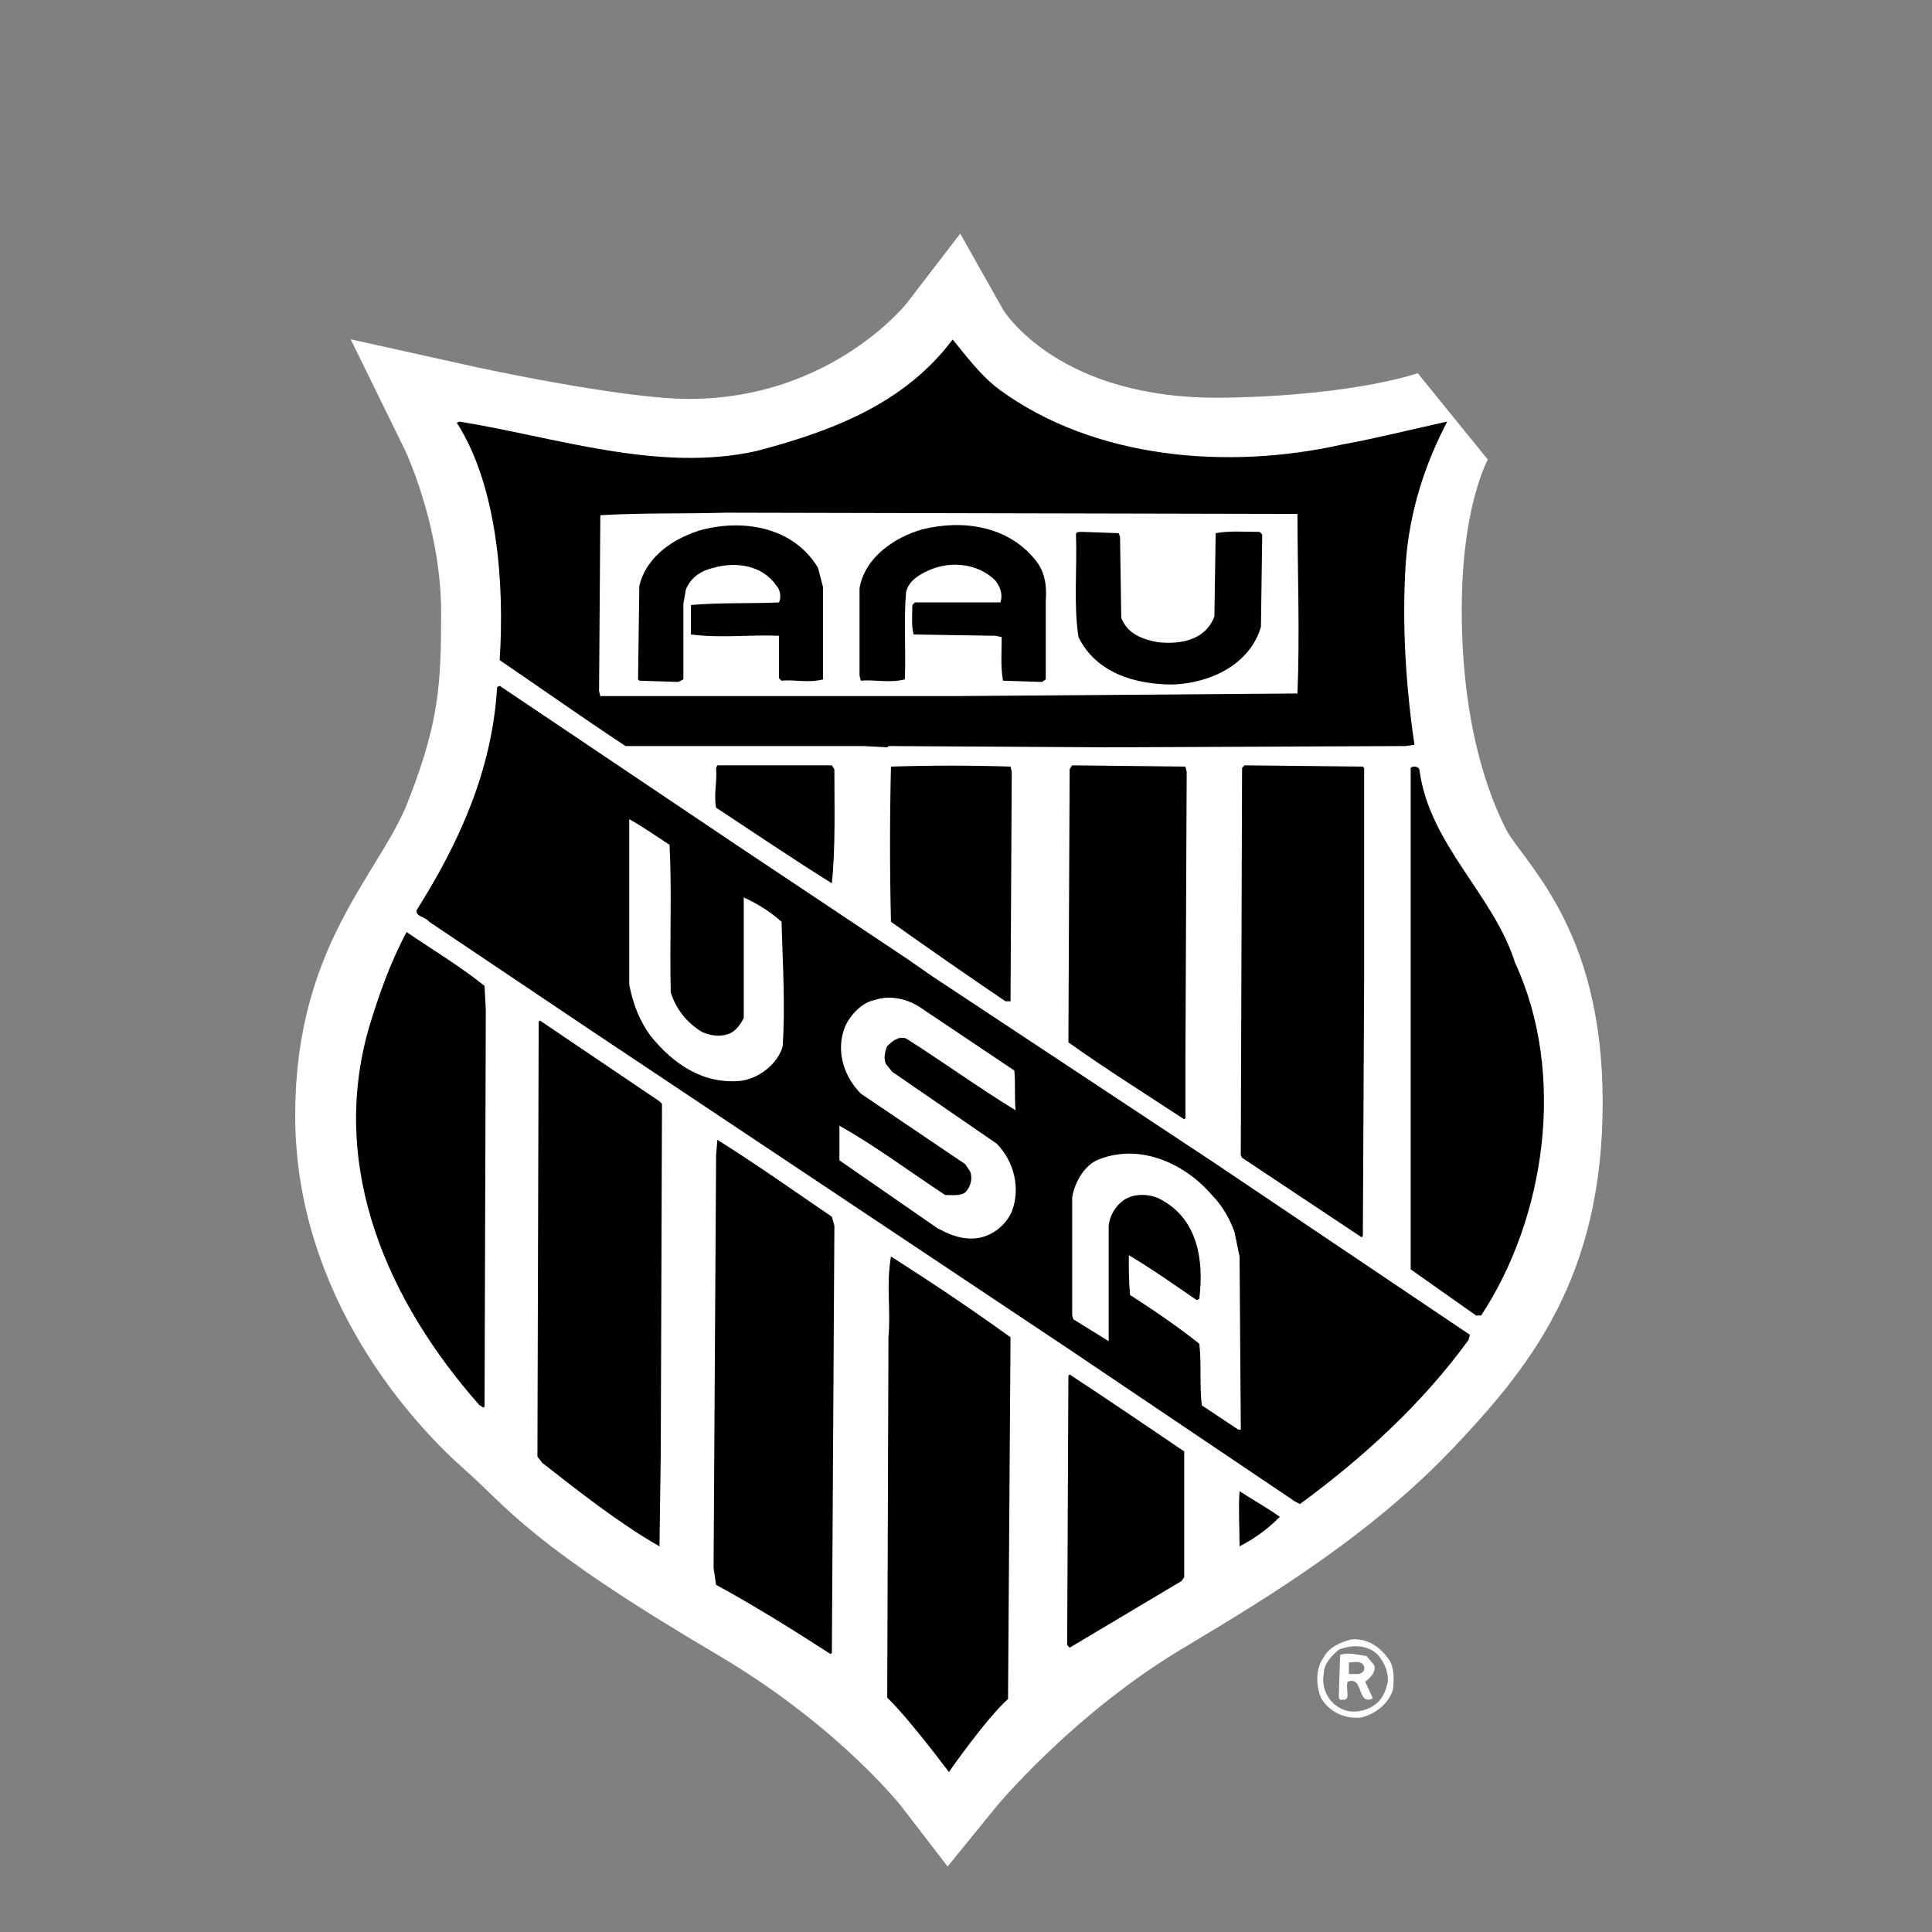
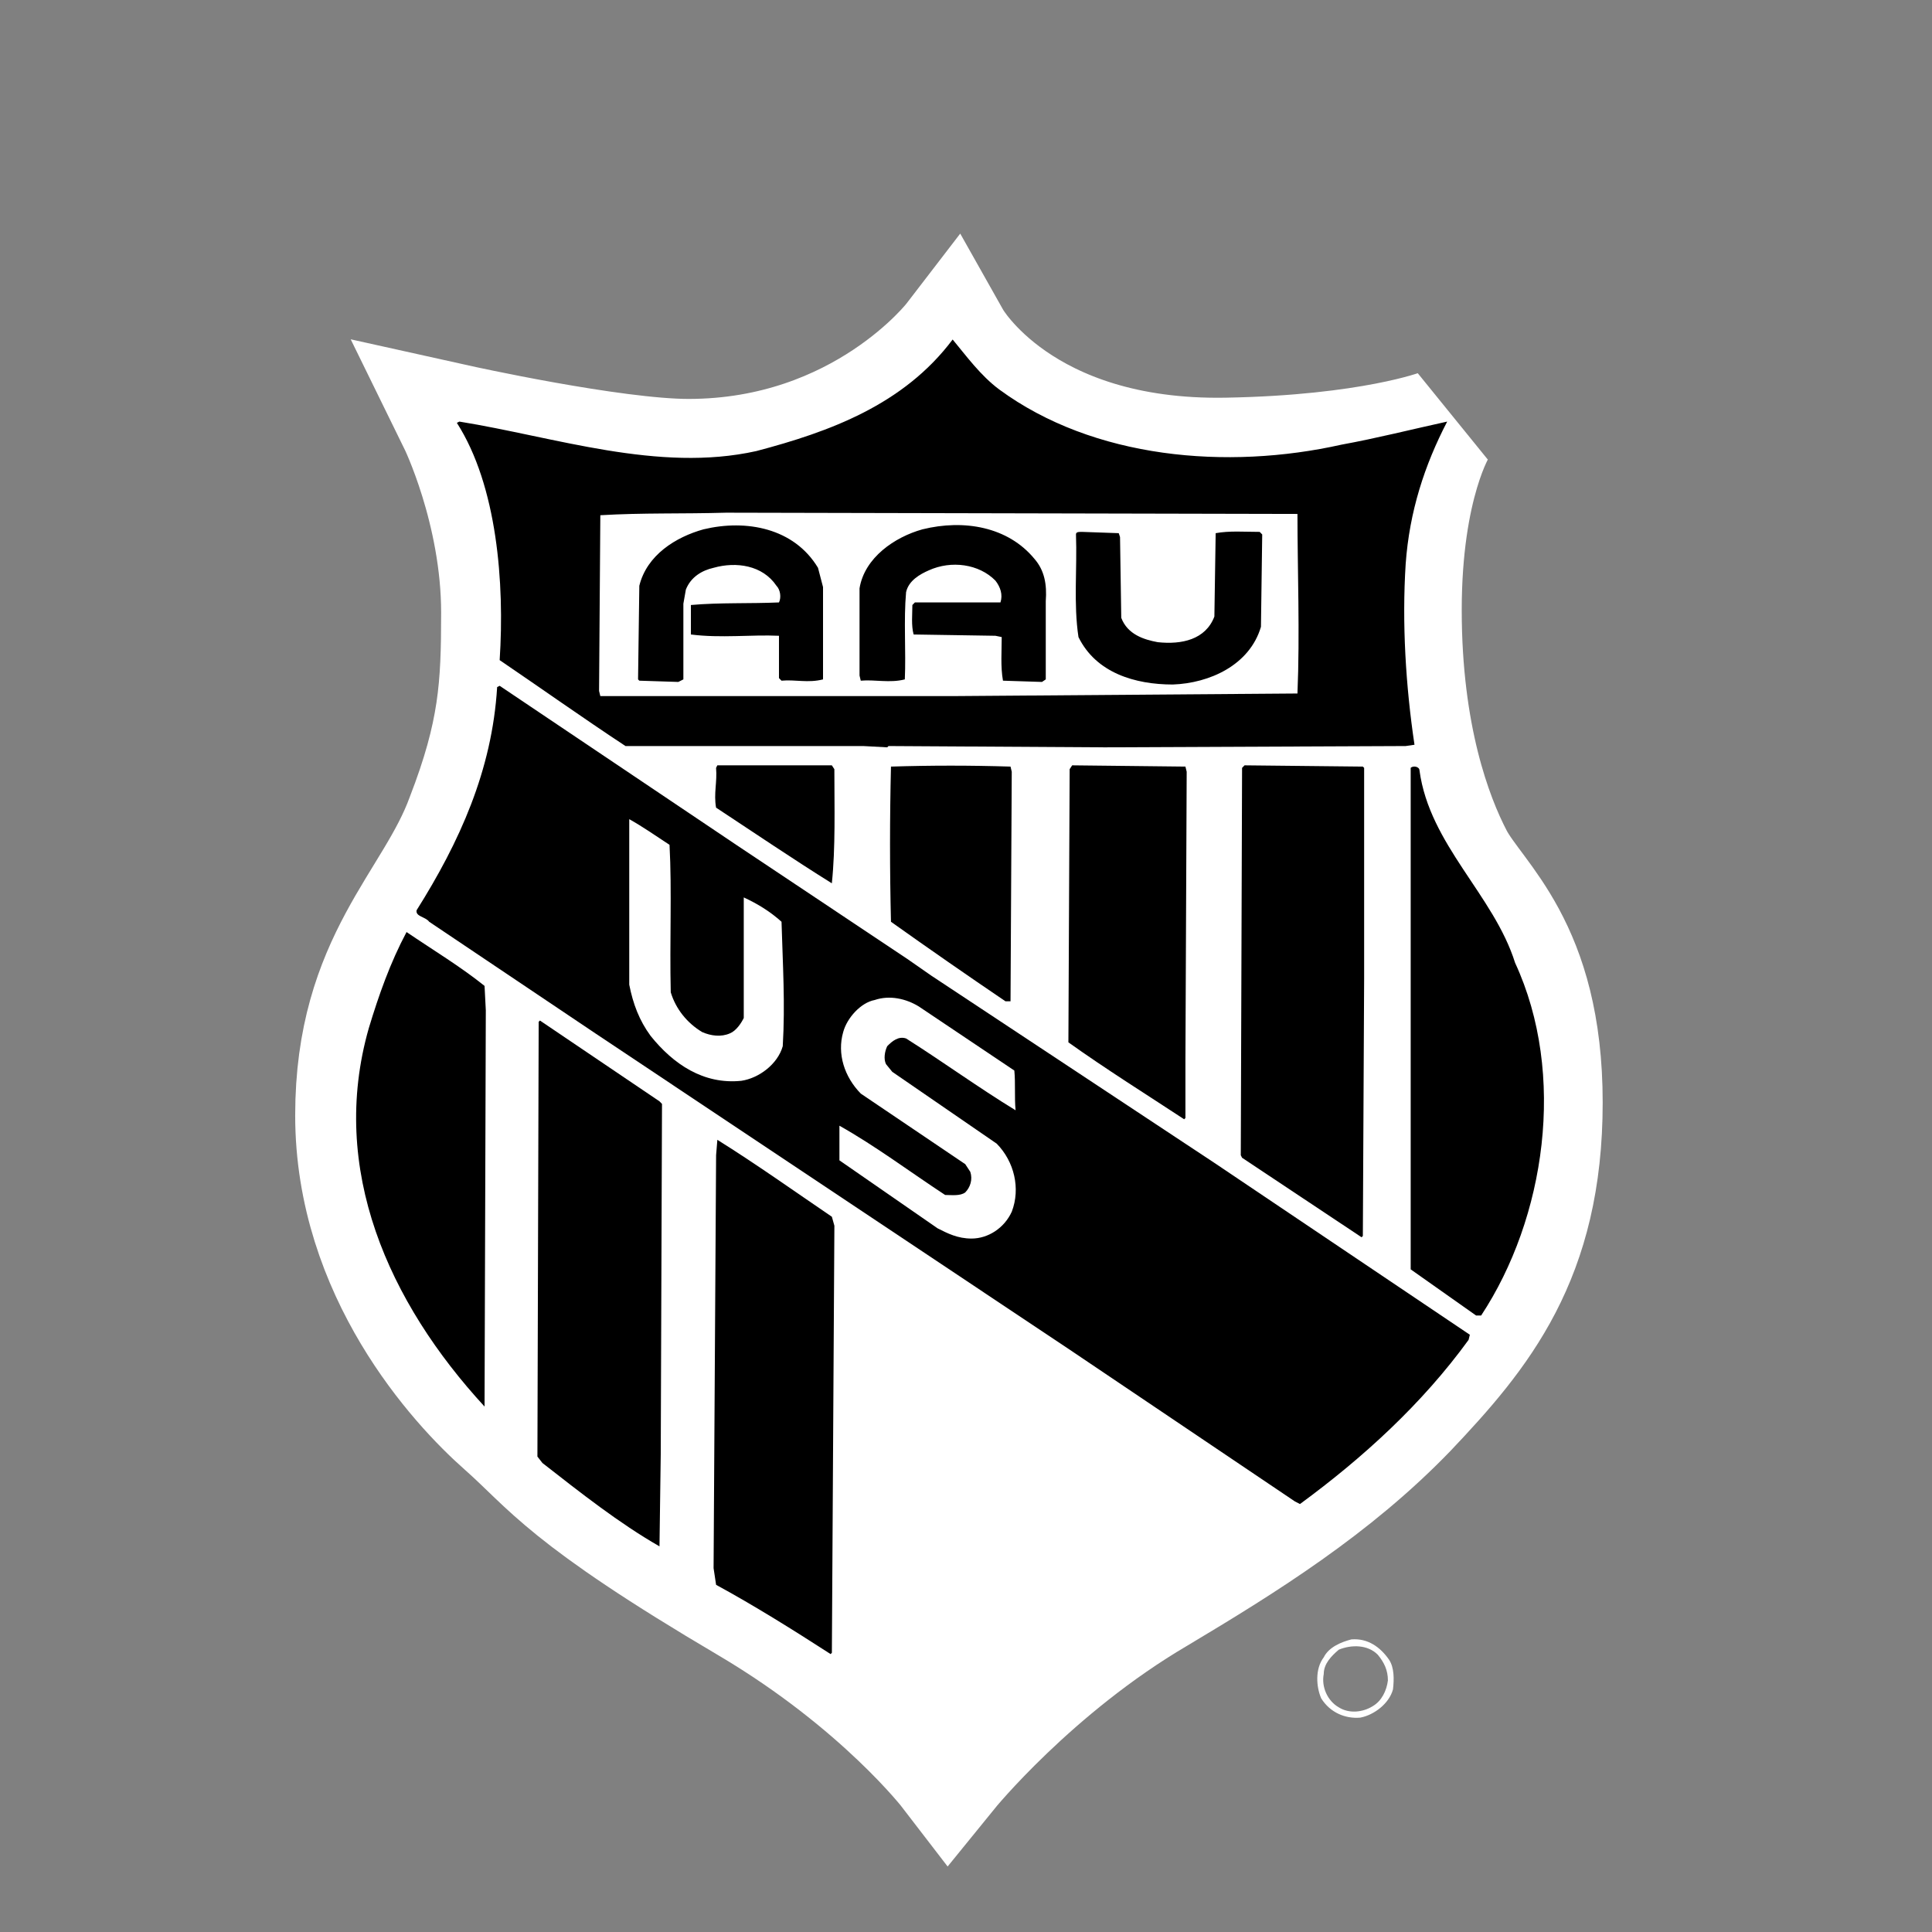
<svg xmlns="http://www.w3.org/2000/svg" width="66" height="66" viewBox="0 0 66 66" fill="none">
  <rect x="0" y="0" width="66" height="66" fill="#808080" stroke="none" />
  <path fill-rule="evenodd" clip-rule="evenodd" d="M15.608 14.445C15.608 14.445 20.939 15.628 23.518 15.628C29.451 15.628 32.546 11.598 32.546 11.598C32.546 11.598 34.867 15.716 41.917 15.585C46.817 15.497 49.139 14.621 49.139 14.621C49.139 14.621 47.935 16.505 47.935 20.842C47.935 25.136 48.967 27.896 49.697 29.297C50.428 30.7 52.75 32.321 52.75 37.666C52.75 42.967 50.6 45.552 48.107 48.181C45.571 50.809 42.562 52.693 39.553 54.49C35.296 56.987 32.416 60.535 32.416 60.535C32.416 60.535 30.095 57.512 25.582 54.84C19.262 51.116 18.79 50.108 17.2 48.706C15.609 47.304 12.084 43.449 12.084 38.104C12.084 32.802 14.792 30.875 15.867 27.939C16.984 25.047 17.113 23.47 17.07 20.929C17.07 17.425 15.608 14.445 15.608 14.445Z" fill="white" />
  <path d="M15.608 14.445C15.608 14.445 20.939 15.628 23.518 15.628C29.451 15.628 32.546 11.598 32.546 11.598C32.546 11.598 34.867 15.716 41.917 15.585C46.817 15.497 49.139 14.621 49.139 14.621C49.139 14.621 47.935 16.505 47.935 20.842C47.935 25.136 48.967 27.896 49.697 29.297C50.428 30.7 52.75 32.321 52.75 37.666C52.75 42.967 50.6 45.552 48.107 48.181C45.571 50.809 42.562 52.693 39.553 54.49C35.296 56.987 32.416 60.535 32.416 60.535C32.416 60.535 30.095 57.512 25.582 54.84C19.262 51.116 18.79 50.108 17.2 48.706C15.609 47.304 12.084 43.449 12.084 38.104C12.084 32.802 14.792 30.875 15.867 27.939C16.984 25.047 17.07 23.47 17.07 20.929C17.07 17.425 15.608 14.445 15.608 14.445Z" stroke="white" stroke-width="4" stroke-miterlimit="2.613" />
  <path fill-rule="evenodd" clip-rule="evenodd" d="M34.136 13.306C37.359 15.672 41.916 16.066 45.828 15.19C47.032 14.971 48.234 14.665 49.438 14.402C48.665 15.891 48.149 17.468 48.02 19.265C47.891 21.28 48.02 23.427 48.321 25.442L48.02 25.486L37.746 25.53L30.352 25.486L30.309 25.53L29.492 25.486H21.368C19.906 24.522 18.488 23.515 17.069 22.551C17.241 19.922 16.983 16.592 15.607 14.445L15.693 14.402C18.961 14.928 22.485 16.154 25.838 15.409C28.331 14.752 30.868 13.832 32.544 11.598C33.017 12.167 33.491 12.824 34.136 13.306Z" fill="black" />
  <path fill-rule="evenodd" clip-rule="evenodd" d="M44.323 17.557C44.323 19.397 44.408 21.676 44.323 23.691L32.673 23.779H20.508L20.465 23.603L20.508 17.645V17.601C21.97 17.514 23.302 17.558 24.807 17.514L44.323 17.557Z" fill="white" />
  <path fill-rule="evenodd" clip-rule="evenodd" d="M27.944 19.397L28.116 20.055V23.209C27.6 23.34 27.17 23.209 26.697 23.253L26.611 23.165V21.719C25.666 21.675 24.634 21.807 23.602 21.675V20.668C24.591 20.58 25.622 20.624 26.611 20.58C26.697 20.405 26.654 20.142 26.525 20.011C26.053 19.309 25.15 19.178 24.376 19.397C23.989 19.485 23.602 19.704 23.43 20.142L23.345 20.624V23.209L23.173 23.296L21.84 23.253L21.797 23.209L21.84 20.011C22.098 18.959 23.087 18.346 24.032 18.083C25.494 17.732 27.127 18.039 27.944 19.397ZM35.337 19.09C35.682 19.485 35.768 19.967 35.725 20.536V23.209L35.596 23.296L34.263 23.253C34.177 22.771 34.22 22.245 34.22 21.763L34.005 21.719L31.211 21.675C31.125 21.369 31.168 20.974 31.168 20.668L31.254 20.58H34.177C34.263 20.317 34.177 20.055 34.005 19.835C33.446 19.266 32.5 19.134 31.727 19.485C31.426 19.617 31.039 19.835 30.953 20.23C30.867 21.194 30.953 22.245 30.91 23.209C30.394 23.341 29.879 23.209 29.405 23.253L29.363 23.078V20.098C29.535 19.047 30.567 18.346 31.512 18.083C32.93 17.732 34.435 17.995 35.337 19.09ZM43.119 18.258L43.076 21.413C42.688 22.727 41.313 23.34 40.066 23.384C38.777 23.384 37.444 22.99 36.842 21.763C36.67 20.624 36.8 19.441 36.757 18.258C36.757 18.17 36.842 18.17 36.971 18.17L38.218 18.214L38.262 18.346L38.304 21.106C38.519 21.675 39.078 21.851 39.551 21.938C40.368 22.026 41.185 21.851 41.485 21.062L41.529 18.214C42.001 18.127 42.517 18.17 43.033 18.17L43.119 18.258Z" fill="black" />
  <path fill-rule="evenodd" clip-rule="evenodd" d="M30.997 32.76L31.814 33.329L41.486 39.726L50.212 45.597L50.169 45.772C48.579 47.962 46.558 49.803 44.409 51.38L44.237 51.292L36.499 46.078L20.336 35.3L14.662 31.489C14.533 31.314 14.189 31.314 14.232 31.095C15.694 28.773 16.811 26.319 16.983 23.472L17.069 23.428L25.151 28.861L30.997 32.76Z" fill="black" />
  <path fill-rule="evenodd" clip-rule="evenodd" d="M34.563 26.364L34.521 34.206H34.349C33.035 33.315 31.731 32.41 30.437 31.489C30.394 29.723 30.394 27.955 30.437 26.188C31.813 26.145 33.145 26.145 34.521 26.188L34.563 26.364ZM28.503 26.276C28.503 27.59 28.545 28.949 28.417 30.175C27.084 29.343 25.794 28.467 24.462 27.59C24.376 27.109 24.505 26.714 24.462 26.233L24.505 26.145H28.417L28.503 26.276ZM40.539 26.364L40.496 36.221V38.193L40.453 38.236C39.12 37.36 37.788 36.528 36.498 35.608L36.541 26.276L36.627 26.145L40.496 26.188L40.539 26.364ZM46.601 26.232V33.417L46.557 42.223L46.514 42.267L42.431 39.551L42.387 39.464L42.431 26.232L42.516 26.145L46.557 26.188L46.601 26.232ZM48.492 26.32C48.836 28.861 51.028 30.57 51.758 32.892C53.521 36.703 52.791 41.611 50.598 44.94H50.426L48.191 43.363V26.232C48.277 26.145 48.492 26.188 48.492 26.32Z" fill="black" />
  <path fill-rule="evenodd" clip-rule="evenodd" d="M22.872 28.861C22.957 30.438 22.872 32.147 22.914 33.899C23.086 34.468 23.473 34.95 23.989 35.258C24.29 35.389 24.634 35.433 24.935 35.301C25.15 35.214 25.322 34.951 25.408 34.776V30.657C25.881 30.876 26.311 31.139 26.698 31.489C26.74 32.935 26.826 34.294 26.74 35.739C26.568 36.353 25.924 36.835 25.322 36.922C24.032 37.054 23.001 36.353 22.227 35.389C21.84 34.863 21.625 34.294 21.496 33.637V27.984C21.969 28.247 22.399 28.554 22.872 28.861Z" fill="white" />
-   <path fill-rule="evenodd" clip-rule="evenodd" d="M16.553 33.68L16.596 34.513L16.553 48.05C16.51 48.138 16.425 48.007 16.381 48.007C13.286 44.502 11.223 39.945 12.598 35.126C12.942 33.987 13.329 32.892 13.888 31.84C14.791 32.453 15.736 33.023 16.553 33.68Z" fill="black" />
+   <path fill-rule="evenodd" clip-rule="evenodd" d="M16.553 33.68L16.596 34.513L16.553 48.05C13.286 44.502 11.223 39.945 12.598 35.126C12.942 33.987 13.329 32.892 13.888 31.84C14.791 32.453 15.736 33.023 16.553 33.68Z" fill="black" />
  <path fill-rule="evenodd" clip-rule="evenodd" d="M31.384 34.38L34.651 36.571C34.694 37.009 34.651 37.492 34.694 37.929C33.404 37.141 32.201 36.264 30.954 35.476C30.696 35.388 30.481 35.563 30.309 35.739C30.224 35.914 30.18 36.177 30.267 36.352L30.481 36.615L34.049 39.069C34.651 39.682 34.866 40.602 34.565 41.39C34.307 41.96 33.748 42.311 33.189 42.311C32.717 42.311 32.373 42.136 32.029 41.961L28.676 39.639V38.456C29.922 39.157 31.083 40.032 32.287 40.822C32.502 40.822 32.802 40.865 32.975 40.734C33.147 40.558 33.233 40.295 33.147 40.032L32.975 39.77L29.407 37.36C28.848 36.791 28.59 36.002 28.805 35.257C28.934 34.775 29.407 34.25 29.88 34.162C30.395 33.987 30.954 34.118 31.384 34.38Z" fill="white" />
  <path fill-rule="evenodd" clip-rule="evenodd" d="M22.615 37.711L22.572 49.672L22.529 52.826C21.153 52.038 19.821 50.986 18.531 49.979L18.359 49.759L18.402 34.907L18.445 34.863L22.529 37.623L22.615 37.711ZM28.418 41.566L28.504 41.873L28.418 56.462L28.375 56.506C27.085 55.673 25.753 54.841 24.463 54.14L24.377 53.571L24.463 39.463L24.506 38.938C25.839 39.77 27.129 40.69 28.418 41.566Z" fill="black" />
-   <path fill-rule="evenodd" clip-rule="evenodd" d="M42.173 42.092L42.345 42.924L42.388 48.839H42.302L41.055 48.007C40.969 47.305 41.055 46.604 40.969 45.903C40.195 45.29 39.421 44.764 38.605 44.239C38.562 43.801 38.562 43.362 38.562 42.88C39.379 43.362 40.11 43.888 40.883 44.414L40.969 44.37C41.141 43.012 40.883 41.697 39.765 41.04C39.379 40.777 38.777 40.734 38.389 40.997C38.246 41.098 38.127 41.229 38.038 41.38C37.949 41.531 37.893 41.699 37.874 41.873V45.816L36.67 45.071L36.627 44.94V40.909C36.713 40.383 37.057 39.77 37.573 39.594C38.948 39.069 40.453 39.726 41.399 40.822C41.743 41.172 42.001 41.61 42.173 42.092Z" fill="white" />
-   <path fill-rule="evenodd" clip-rule="evenodd" d="M34.521 45.684L34.436 58.039C33.662 58.74 32.415 60.536 32.415 60.536C32.415 60.536 31.082 58.74 30.309 57.995L30.351 45.684C30.437 44.72 30.265 43.931 30.437 42.924C31.813 43.8 33.188 44.72 34.521 45.684ZM40.454 49.583V53.877L40.367 54.008L36.541 56.287L36.456 56.199L36.498 46.998L36.541 46.954C37.874 47.831 39.164 48.707 40.454 49.583ZM43.721 51.817C43.319 52.225 42.854 52.565 42.345 52.825C42.345 52.212 42.302 51.511 42.345 50.941C42.818 51.248 43.291 51.511 43.721 51.817Z" fill="black" />
  <path fill-rule="evenodd" clip-rule="evenodd" d="M47.457 56.705C47.156 56.267 46.726 55.96 46.167 56.004C45.823 56.092 45.393 56.267 45.221 56.617C44.92 57.012 44.963 57.625 45.135 58.02C45.436 58.501 45.952 58.721 46.468 58.677C46.94 58.589 47.457 58.195 47.586 57.713C47.628 57.362 47.628 56.968 47.457 56.705ZM46.898 58.283C46.554 58.501 46.081 58.545 45.736 58.326C45.35 58.107 45.135 57.625 45.221 57.187C45.221 56.837 45.479 56.574 45.736 56.355C46.167 56.179 46.726 56.179 47.069 56.53C47.284 56.793 47.413 57.055 47.413 57.406C47.37 57.756 47.199 58.107 46.898 58.283Z" fill="white" />
-   <path fill-rule="evenodd" clip-rule="evenodd" d="M46.94 56.88L46.683 56.574C46.382 56.53 46.081 56.442 45.78 56.53L45.736 57.932C45.736 57.976 45.736 58.107 45.866 58.063C46.167 58.107 45.952 57.669 46.038 57.45C46.597 57.231 46.339 58.283 46.898 58.02L46.639 57.45C46.811 57.319 47.027 57.1 46.94 56.88ZM46.425 57.187H46.081V56.793C46.253 56.793 46.51 56.705 46.597 56.925C46.639 57.056 46.554 57.143 46.425 57.187Z" fill="white" />
</svg>